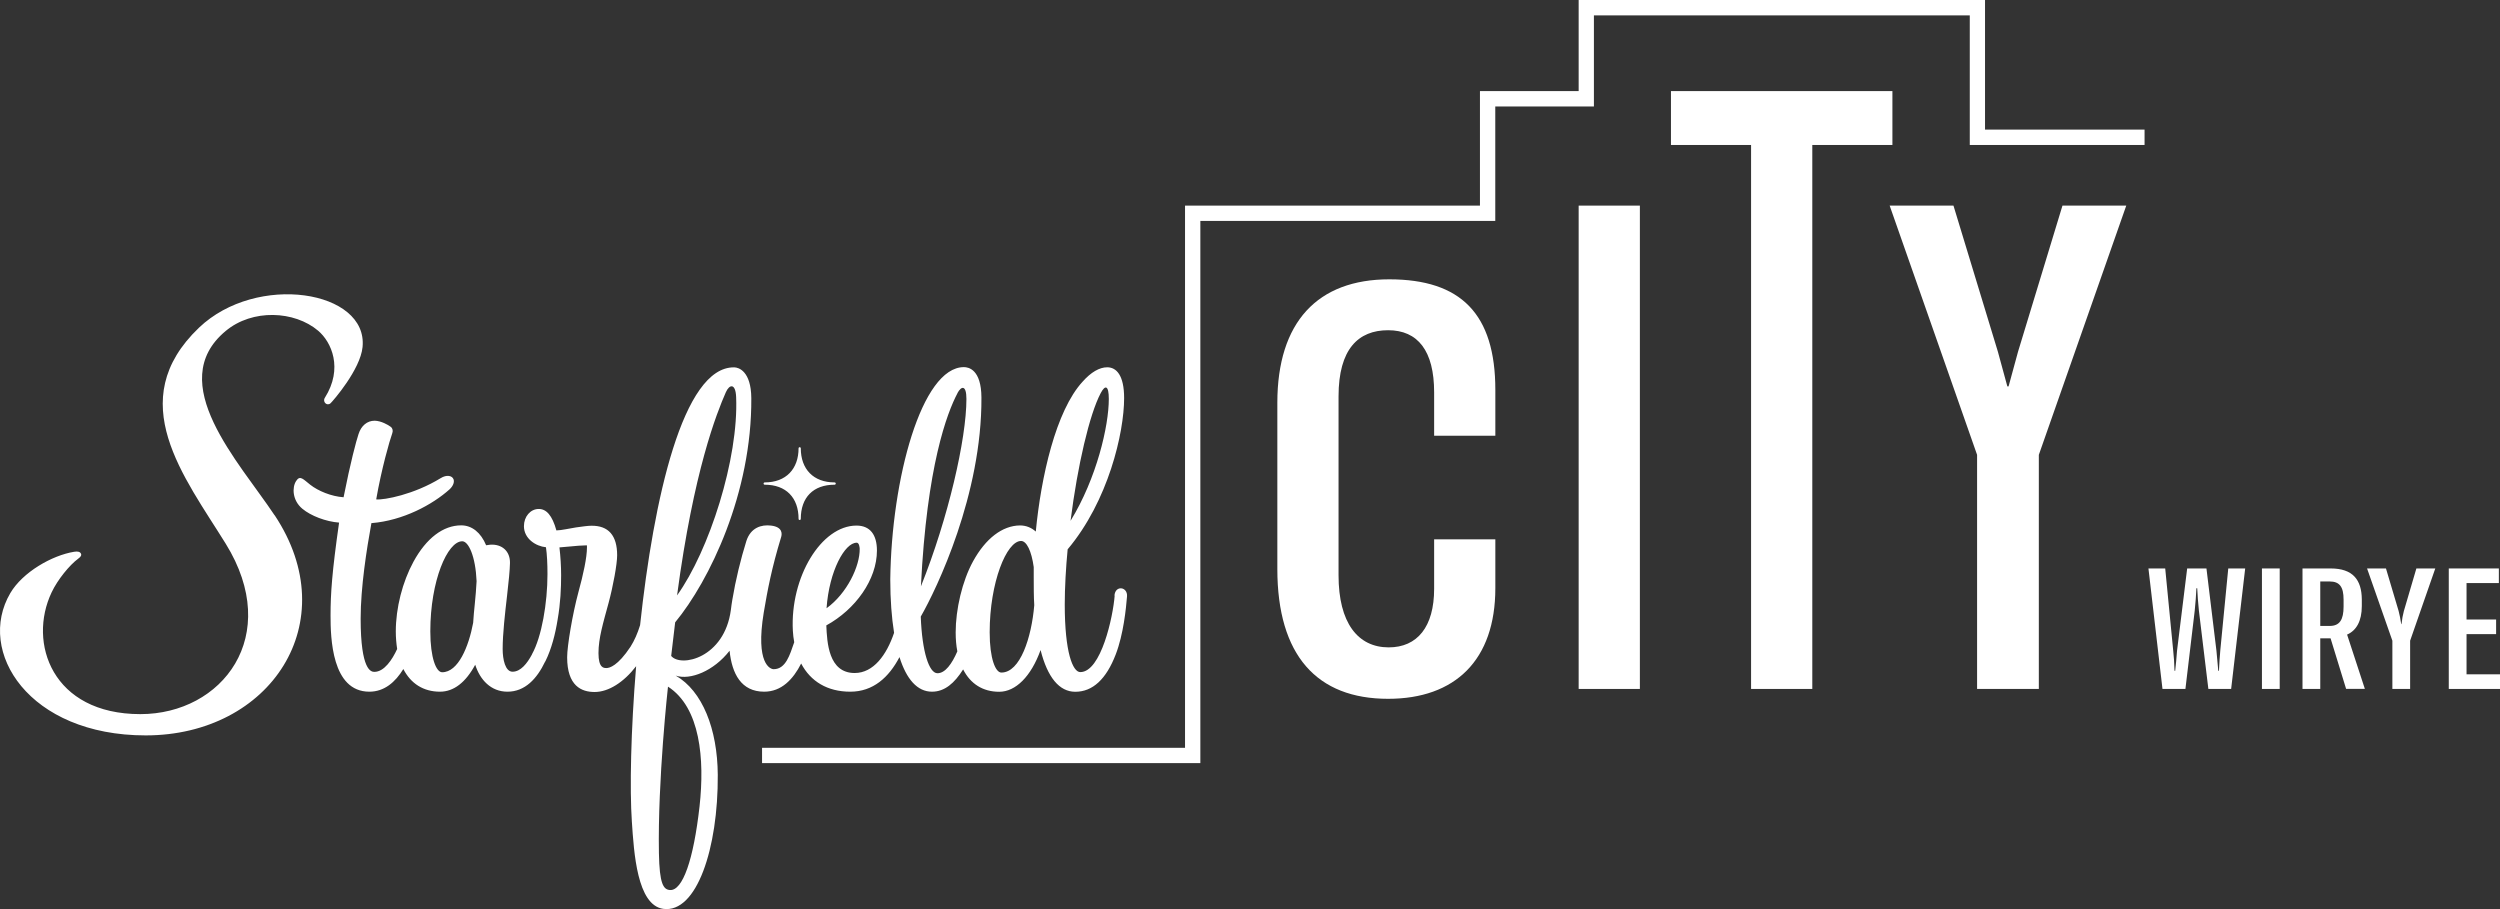
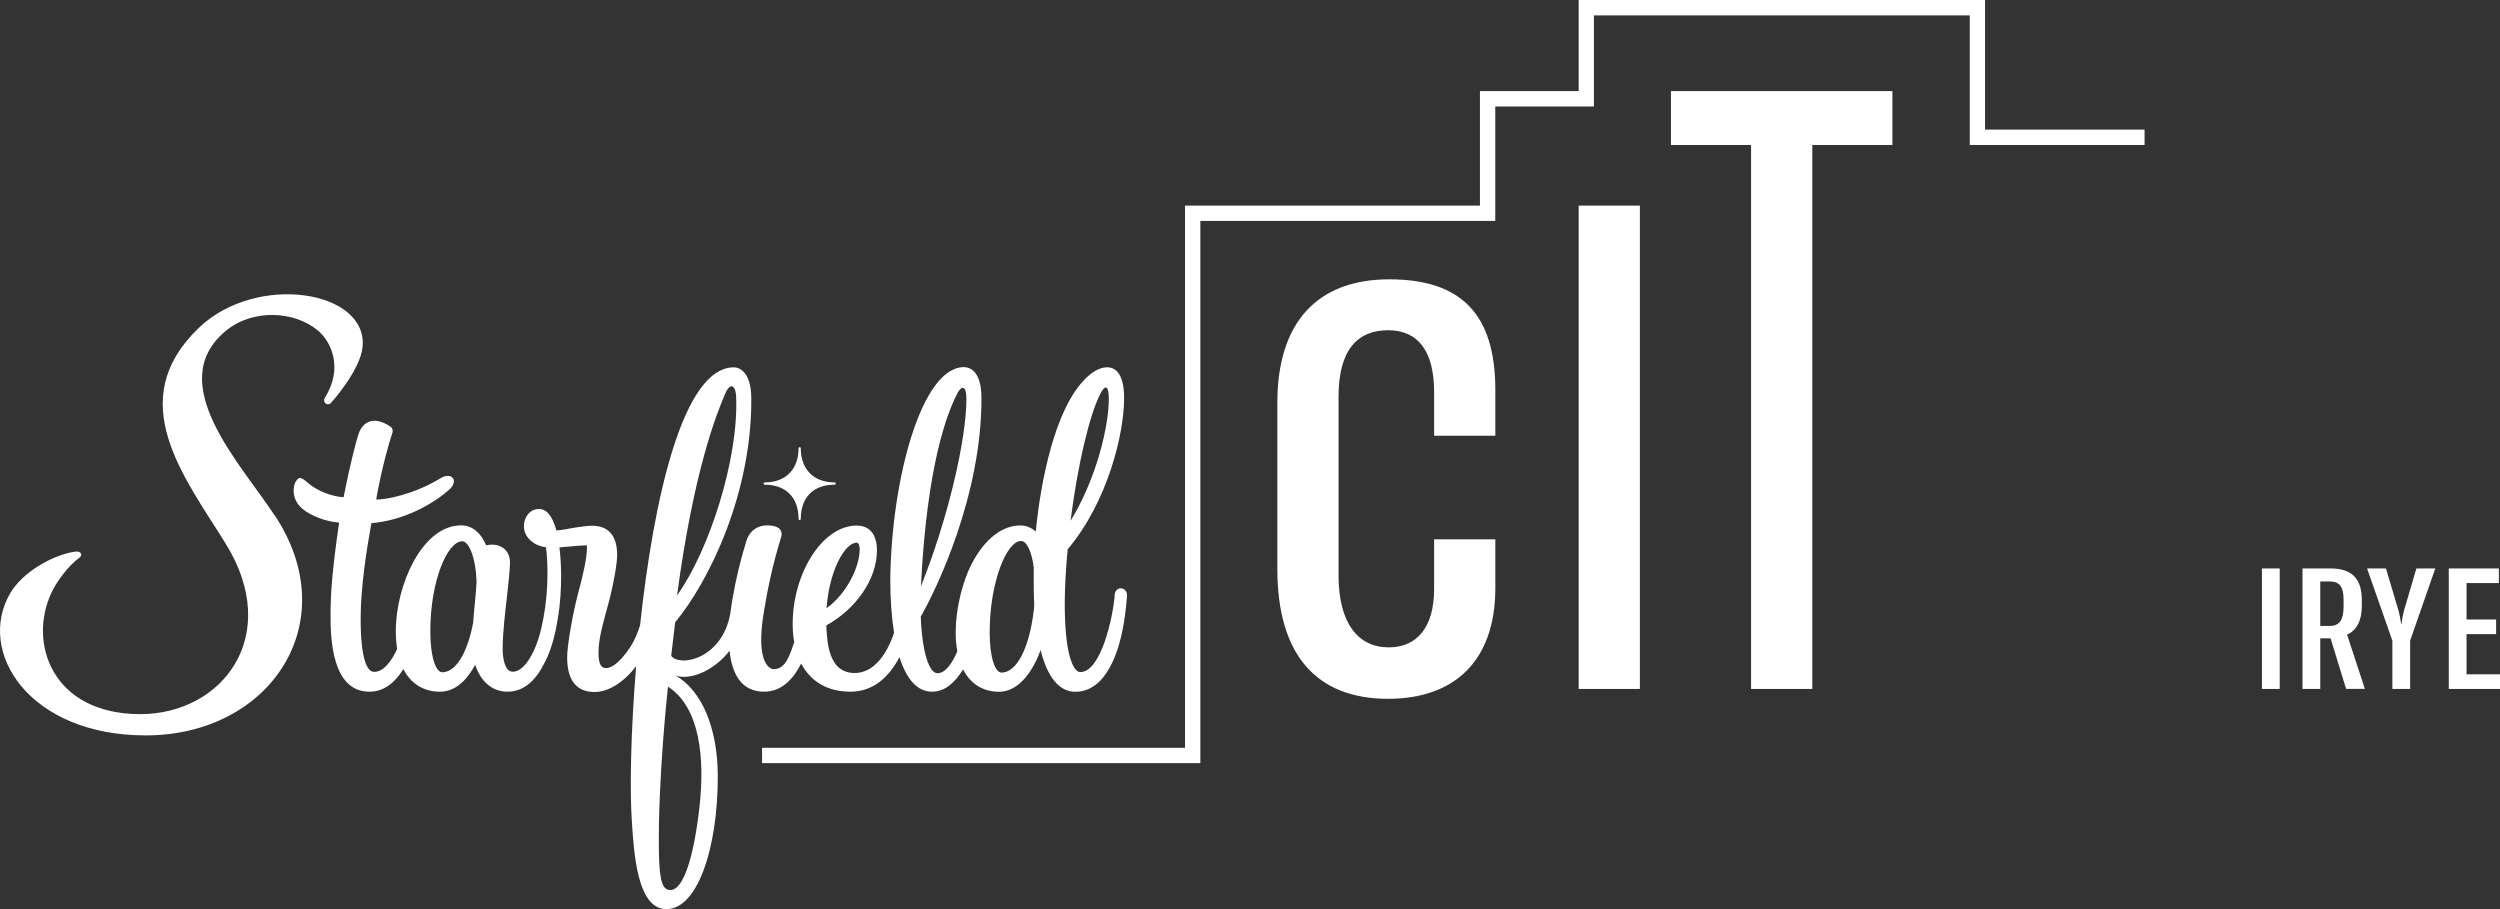
<svg xmlns="http://www.w3.org/2000/svg" width="220" height="80" viewBox="0 0 220 80" fill="none">
  <rect x="0" y="0" width="220" height="80" fill="#333333" stroke="none" />
  <g id="ìë¡ì _LOGO">
-     <path d="M189.05 50.024H190.539L191.237 57.204C191.297 57.784 191.344 58.356 191.357 59.03H191.418C191.478 58.478 191.539 57.851 191.579 57.265L192.471 50.024H194.168L195.047 57.265C195.094 57.851 195.154 58.478 195.208 59.03H195.268C195.295 58.356 195.342 57.791 195.389 57.204L196.087 50.024H197.576L196.341 60.627H194.336L193.504 53.742C193.43 53.102 193.383 52.307 193.356 51.768H193.283C193.256 52.307 193.209 53.095 193.135 53.742L192.317 60.627H190.298L189.063 50.024H189.05Z" fill="white" />
    <path d="M200.614 50.024H199.051V60.627H200.614V50.024Z" fill="white" />
    <path d="M205.088 56.174H204.183V60.627H202.62V50.024H205.102C207.034 50.024 207.825 51.007 207.839 52.738V53.338C207.839 54.651 207.362 55.487 206.544 55.844L208.107 60.62H206.457L205.088 56.167V56.174ZM205.015 55.083C205.893 55.083 206.235 54.53 206.235 53.378V52.765C206.235 51.633 205.88 51.169 205.001 51.169H204.183V55.083H205.015Z" fill="white" />
    <path d="M210.529 56.383L208.301 50.024H209.965L211.079 53.769C211.186 54.173 211.226 54.422 211.307 54.921H211.333C211.394 54.429 211.434 54.173 211.541 53.769L212.641 50.024H214.305L212.091 56.383V60.627H210.529V56.383Z" fill="white" />
    <path d="M220 59.34V60.627H215.492V50.024H219.899V51.31H217.055V54.517H219.658V55.803H217.055V59.34H220Z" fill="white" />
    <path d="M98.091 52.408C97.951 54.261 96.897 59.145 95.066 59.145C94.402 59.145 93.698 57.413 93.698 53.196C93.698 51.728 93.798 49.943 93.953 48.34C97.528 44.096 98.923 38.087 98.923 35.029C98.923 33.028 98.246 32.321 97.434 32.321C96.75 32.321 96.005 32.758 95.281 33.574C92.9 36.147 91.605 42.021 91.149 46.777C90.753 46.42 90.277 46.238 89.754 46.238C88.204 46.258 86.735 47.383 85.628 49.397C84.669 51.148 84.099 53.634 84.099 55.648C84.099 56.255 84.146 56.807 84.246 57.319C83.77 58.417 83.18 59.245 82.496 59.245C81.758 59.245 81.141 57.359 81.027 54.261C82.442 51.802 86.413 43.51 86.366 34.981C86.353 32.502 85.219 32.307 84.823 32.307C81.1 32.307 78.451 42.149 78.344 50.987C78.344 52.765 78.464 54.342 78.679 55.689C78.015 57.649 76.861 59.225 75.211 59.225C72.897 59.225 72.783 56.517 72.716 55.035C75.285 53.627 77.17 51 77.17 48.447C77.17 47.066 76.573 46.251 75.372 46.251C72.266 46.251 69.523 50.798 69.771 55.5C69.791 55.857 69.831 56.187 69.892 56.517C69.885 56.544 69.871 56.571 69.865 56.591C69.516 57.582 69.16 58.889 68.081 58.889C67.799 58.889 66.464 58.437 67.209 53.91C67.544 51.923 67.899 50.024 68.745 47.248C68.812 47.019 68.912 46.373 67.846 46.251C67.007 46.15 66.061 46.426 65.679 47.612C65.189 49.175 64.733 51.041 64.445 52.779C64.398 53.068 64.351 53.365 64.317 53.668C63.761 57.898 59.924 58.761 59.065 57.723L59.414 54.766C62.432 51.115 66.175 43.382 66.115 35.029C66.095 32.664 65.002 32.327 64.606 32.327C60.098 32.267 57.516 43.927 56.328 55.015C56.107 55.736 55.832 56.362 55.483 56.915C54.363 58.606 53.632 58.788 53.37 58.788C53.129 58.788 52.666 58.788 52.666 57.474C52.666 56.16 53.075 54.833 53.558 53.048C53.961 51.553 54.309 49.633 54.309 48.865C54.309 47.12 53.545 46.245 52.035 46.265C51.713 46.265 51.237 46.339 50.687 46.413C50.097 46.501 49.426 46.669 48.963 46.676C48.594 45.355 48.084 44.783 47.4 44.789C46.676 44.796 46.106 45.456 46.106 46.305C46.106 47.403 47.152 48.07 48.044 48.158C48.138 48.777 48.178 49.626 48.178 50.529C48.178 53.055 47.669 56.046 46.817 57.568C46.817 57.582 46.817 57.595 46.803 57.609C46.387 58.383 45.817 59.111 45.106 59.111C44.462 59.111 44.234 58.033 44.234 57.11C44.234 55.756 44.442 53.978 44.623 52.408C44.764 51.202 44.865 50.165 44.878 49.545C44.898 48.501 44.167 47.855 43.121 47.935C43.007 47.942 42.893 47.969 42.779 47.983C42.316 46.864 41.531 46.231 40.585 46.231C39.002 46.231 37.513 47.363 36.386 49.431C35.413 51.216 34.83 53.506 34.83 55.561C34.83 56.12 34.877 56.632 34.95 57.11C34.521 58.047 33.81 59.124 32.945 59.124C32.663 59.124 31.737 59.017 31.737 54.436C31.737 51.687 32.261 48.353 32.683 46.036C35.48 45.813 38.063 44.406 39.566 43.058C39.914 42.728 39.988 42.398 39.914 42.183C39.794 41.846 39.297 41.751 38.774 42.081C36.44 43.516 33.803 44.015 33.106 43.947C33.569 41.28 34.286 38.767 34.521 38.121C34.595 37.925 34.561 37.703 34.4 37.575C34.387 37.568 34.374 37.555 34.347 37.535C34.179 37.407 33.542 37.029 32.965 37.023C32.314 37.023 31.784 37.46 31.55 38.201C31.348 38.801 30.845 40.674 30.235 43.759C29.155 43.685 28.001 43.206 27.297 42.654C26.693 42.183 26.405 41.785 26.062 42.324C25.694 42.876 25.714 44.028 26.606 44.769C27.357 45.396 28.672 45.901 29.839 45.989C29.222 50.32 29.088 52.206 29.088 54.16C29.088 56.113 29.188 60.869 32.502 60.869C33.824 60.869 34.789 60.027 35.494 58.875C36.151 60.155 37.258 60.869 38.72 60.869C39.928 60.869 40.981 60.054 41.819 58.498C42.242 59.825 43.201 60.869 44.657 60.869C46.213 60.869 47.259 59.71 47.964 58.235C47.97 58.222 47.99 58.208 47.997 58.188C48.534 57.103 48.869 55.79 49.071 54.523C49.325 53.082 49.379 51.741 49.379 50.616C49.379 49.815 49.325 48.98 49.231 48.171C49.527 48.151 49.842 48.124 50.164 48.09C50.647 48.043 51.15 47.996 51.633 47.989C51.653 47.989 51.653 48.084 51.653 48.171C51.653 49.054 51.331 50.549 50.895 52.132C50.385 54.018 49.909 56.841 49.909 57.838C49.909 60.364 51.17 60.896 52.324 60.896C53.551 60.896 54.893 60.04 55.98 58.626C55.51 64.305 55.409 69.465 55.604 72.307C55.785 75.015 56.06 79.656 58.368 79.98C61.306 80.384 63.204 74.665 63.164 68.185C63.137 64.156 61.815 60.802 59.461 59.454C60.735 59.879 62.808 59.057 64.203 57.265C64.411 59.293 65.23 60.869 67.249 60.869C68.765 60.869 69.798 59.784 70.502 58.39C71.327 59.96 72.81 60.869 74.822 60.869C76.834 60.869 78.216 59.616 79.155 57.824C79.766 59.771 80.725 60.869 82.013 60.869C83.133 60.869 83.992 60.121 84.756 58.909C85.4 60.175 86.487 60.876 87.929 60.876C89.371 60.876 90.733 59.535 91.571 57.204C92.182 59.616 93.222 60.876 94.624 60.876C96.153 60.876 97.347 59.771 98.185 57.588C98.87 55.81 99.091 53.54 99.178 52.482C99.245 51.633 98.145 51.465 98.071 52.415M96.857 34.604C97.26 33.836 97.575 33.904 97.575 35.109C97.575 37.481 96.508 42.088 94.208 45.834C94.832 40.916 95.878 36.464 96.857 34.604ZM84.253 34.597C84.595 33.958 85.045 33.85 85.045 35.109C85.045 38.612 83.455 45.571 81.04 51.6C81.563 40.977 83.341 36.336 84.26 34.597M75.379 47.754C75.614 47.754 75.647 48.178 75.654 48.286C75.68 49.815 74.54 52.22 72.736 53.526C72.971 50.212 74.352 47.76 75.379 47.76M63.875 34.517C64.19 33.803 64.733 33.708 64.78 34.941C65.008 40.37 62.406 48.461 59.582 52.395C61.044 41.421 63.07 36.349 63.875 34.517ZM41.779 53.176C41.725 53.702 41.672 54.247 41.638 54.806C41.242 56.915 40.323 59.158 38.908 59.158C38.392 59.158 37.868 57.919 37.868 55.554C37.868 51.095 39.378 47.632 40.679 47.632C41.229 47.632 41.846 48.946 41.94 51.142C41.913 51.788 41.846 52.462 41.779 53.176ZM61.56 70.96C61.031 75.662 60.078 78.403 58.951 78.323C58.381 78.275 58.032 77.797 57.985 75.076C57.871 68.649 58.783 60.424 58.783 60.424C61.621 62.25 62.023 66.79 61.56 70.96ZM88.117 59.185C87.607 59.185 87.091 57.972 87.091 55.642C87.091 51.25 88.58 47.605 89.854 47.605C90.344 47.605 90.773 48.488 90.968 49.902V50.812C90.968 51.559 90.968 52.563 91.015 53.257C90.773 56.12 89.774 59.185 88.124 59.185M67.195 42.553C67.195 42.499 67.242 42.452 67.296 42.452C69.174 42.452 70.274 41.26 70.274 39.448C70.274 39.394 70.321 39.353 70.375 39.353C70.428 39.353 70.469 39.401 70.469 39.448C70.469 41.273 71.569 42.452 73.447 42.452C73.501 42.452 73.547 42.499 73.547 42.553C73.547 42.607 73.501 42.654 73.447 42.654C71.569 42.654 70.469 43.772 70.469 45.658C70.469 45.712 70.428 45.76 70.375 45.76C70.314 45.76 70.274 45.719 70.274 45.658C70.274 43.799 69.174 42.654 67.296 42.654C67.242 42.654 67.195 42.614 67.195 42.56M24.171 45.342C30.423 54.759 23.795 64.715 12.821 64.715C2.531 64.715 -2.11 57.332 0.908 52.193C1.995 50.347 4.577 48.872 6.529 48.555C6.851 48.501 7.046 48.555 7.126 48.724C7.193 48.852 7.126 48.986 6.885 49.161C6.107 49.734 5.067 51.02 4.544 52.125C2.431 56.565 4.591 62.843 12.352 62.843C19.563 62.843 24.889 55.965 19.864 47.848C16.222 41.967 10.789 35.264 17.51 28.838C22.595 23.981 32.401 25.551 31.905 30.542C31.711 32.529 29.296 35.291 29.095 35.48C28.786 35.77 28.357 35.372 28.585 35.008C30.221 32.415 29.168 30.091 27.994 29.101C25.915 27.343 22.212 27.161 19.858 29.128C14.398 33.668 21.065 40.674 24.157 45.335" fill="white" />
    <path d="M112.406 50.064V35.446C112.406 28.34 115.948 24.581 122.253 24.581C128.559 24.581 131.59 27.619 131.59 34.315V38.343H126.204V34.523C126.204 30.866 124.769 29.06 122.153 29.06C119.536 29.06 117.792 30.711 117.792 34.88V50.63C117.792 54.8 119.483 56.969 122.206 56.969C124.722 56.969 126.204 55.163 126.204 51.815V47.464H131.59V51.761C131.59 58.094 128.049 61.495 122.153 61.495C115.894 61.495 112.406 57.683 112.406 50.064Z" fill="white" />
-     <path d="M144.309 18.094H138.922V60.627H144.309V18.094Z" fill="white" />
+     <path d="M144.309 18.094H138.922V60.627H144.309Z" fill="white" />
    <path d="M166.532 12.758H159.482V60.627H154.095V12.758H147.045V8.016H166.532V12.758Z" fill="white" />
    <path d="M174.682 11.405V0H138.922V8.016H130.236V18.094H104.283V65.807H67.061V67.154H105.631V19.441H131.584V9.37H140.264V1.354H173.34V12.758H188.721V11.405H174.682Z" fill="white" />
-     <path d="M181.497 18.094L177.586 30.953L176.754 34.005H176.647L175.815 30.953L171.905 18.094H166.29L173.984 40.027V60.627H179.417V40.027L187.111 18.094H181.497Z" fill="white" />
  </g>
</svg>